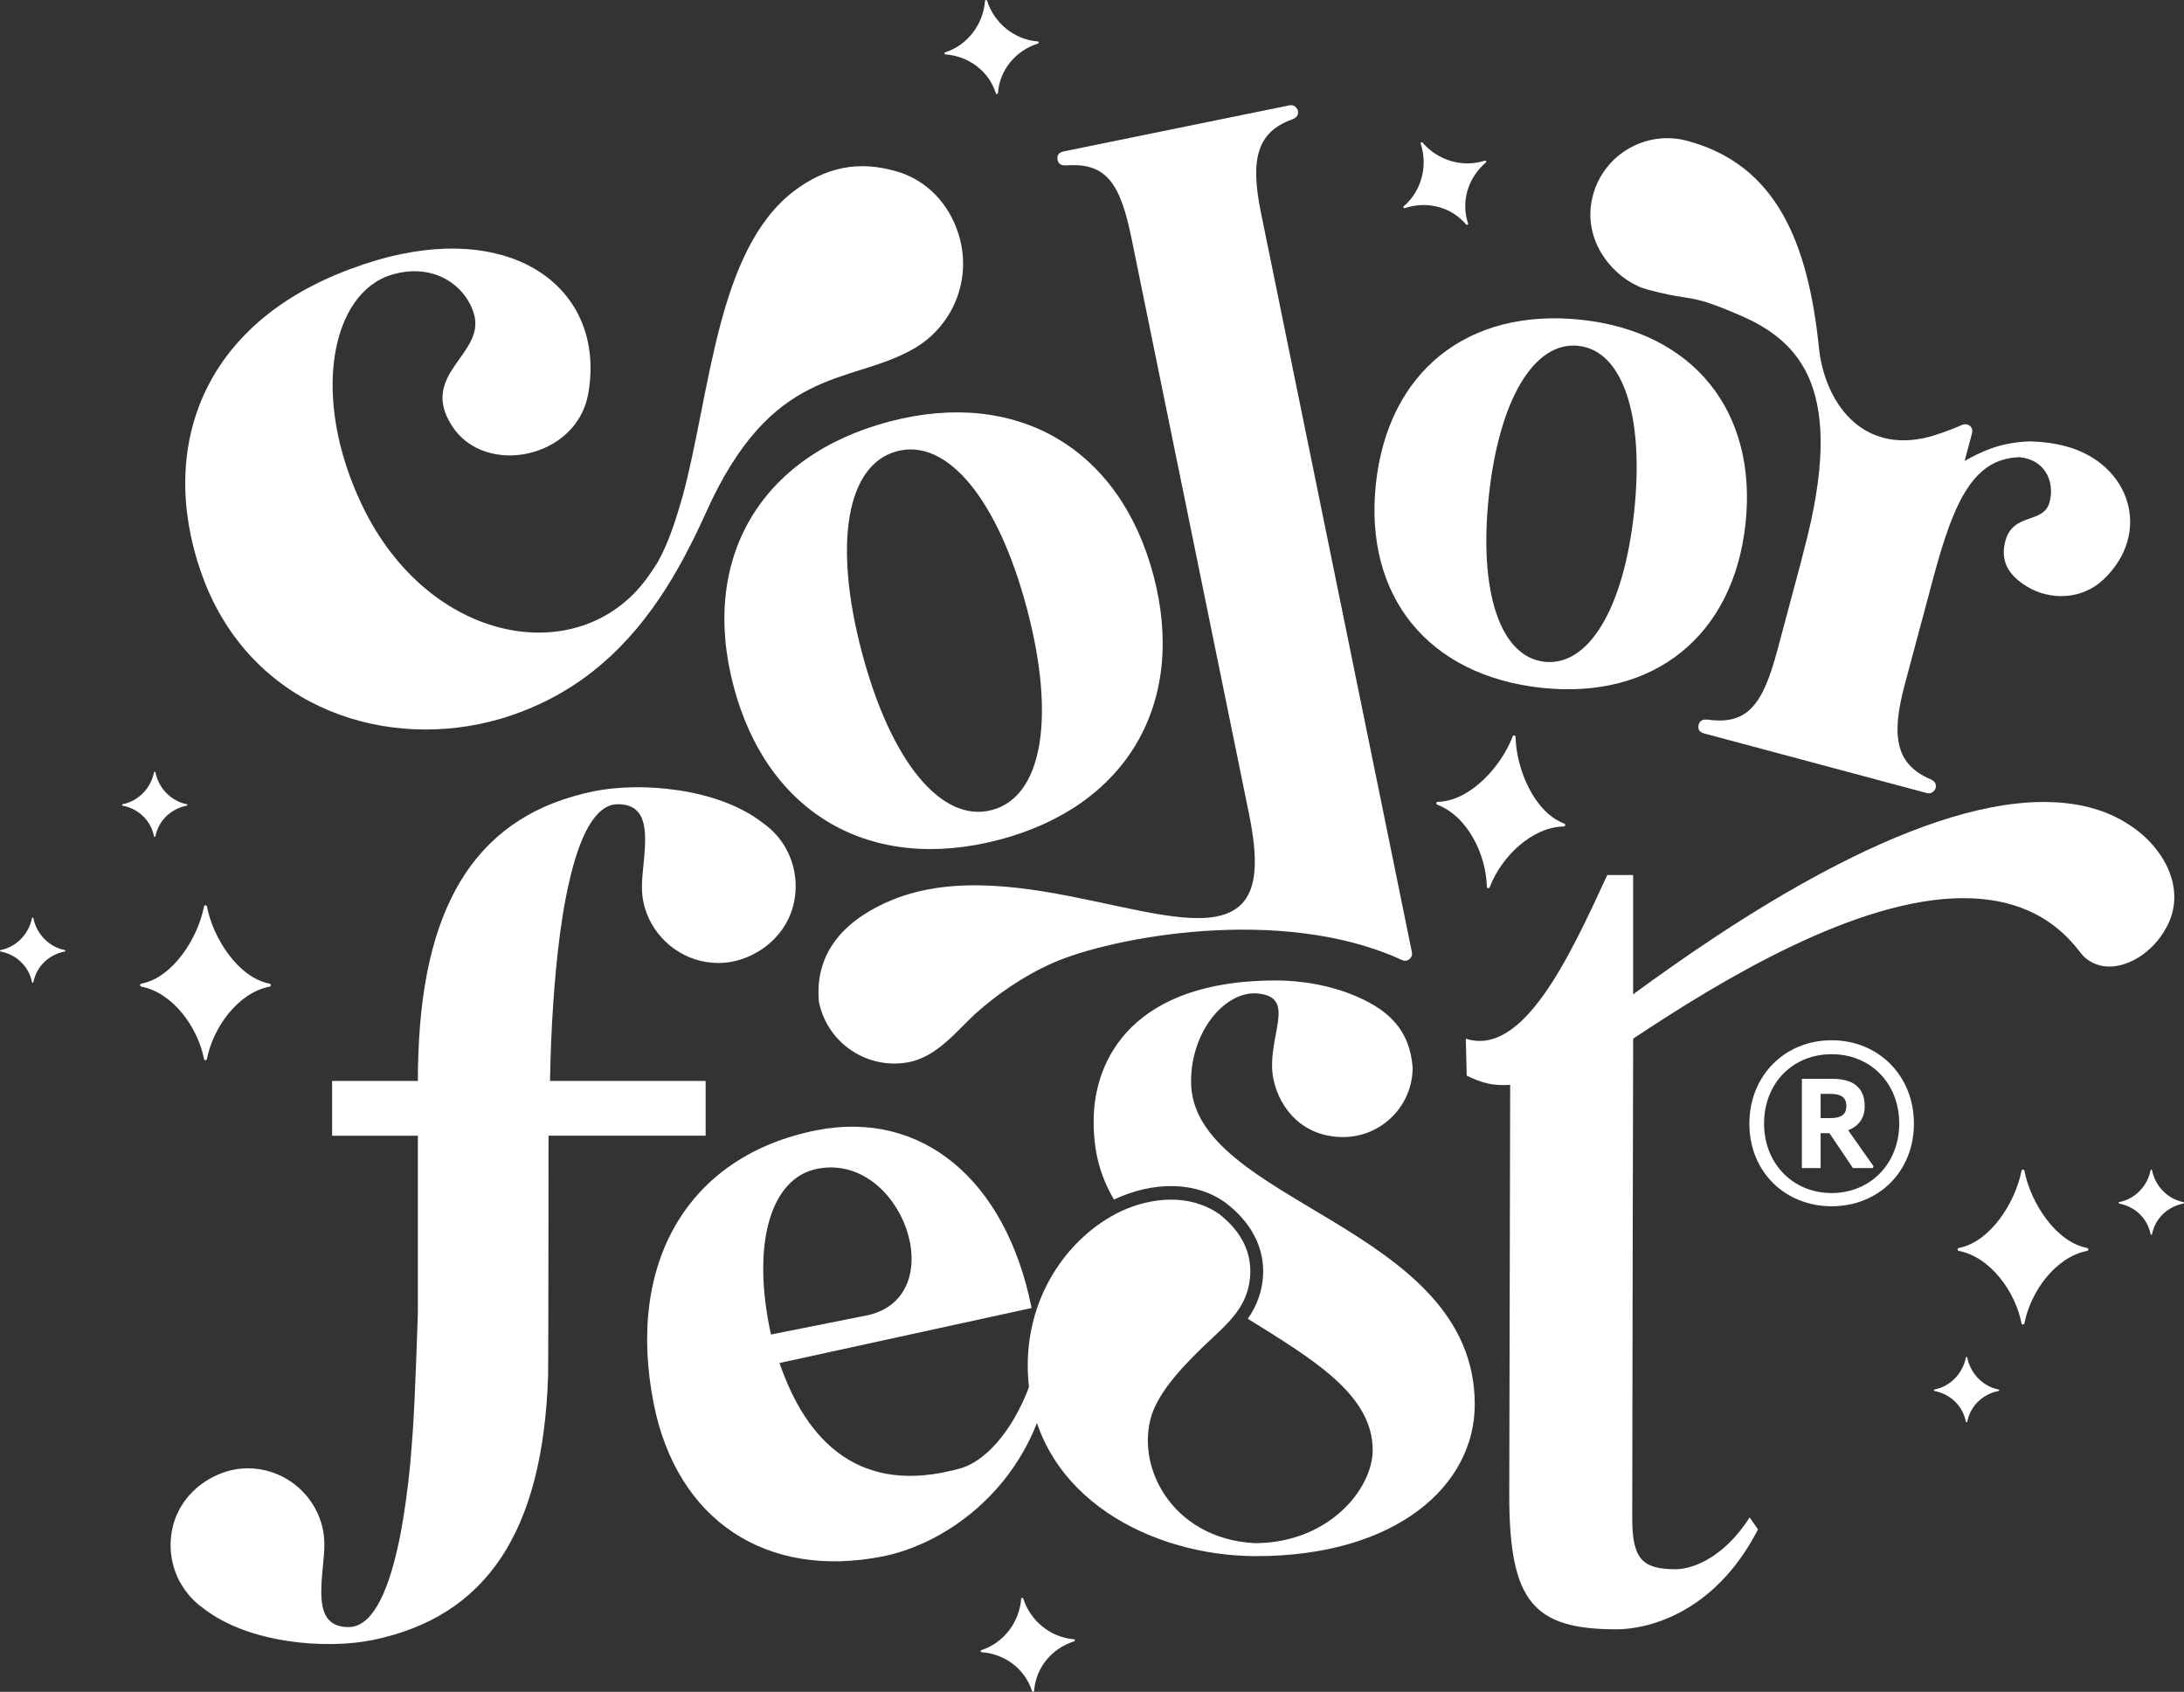
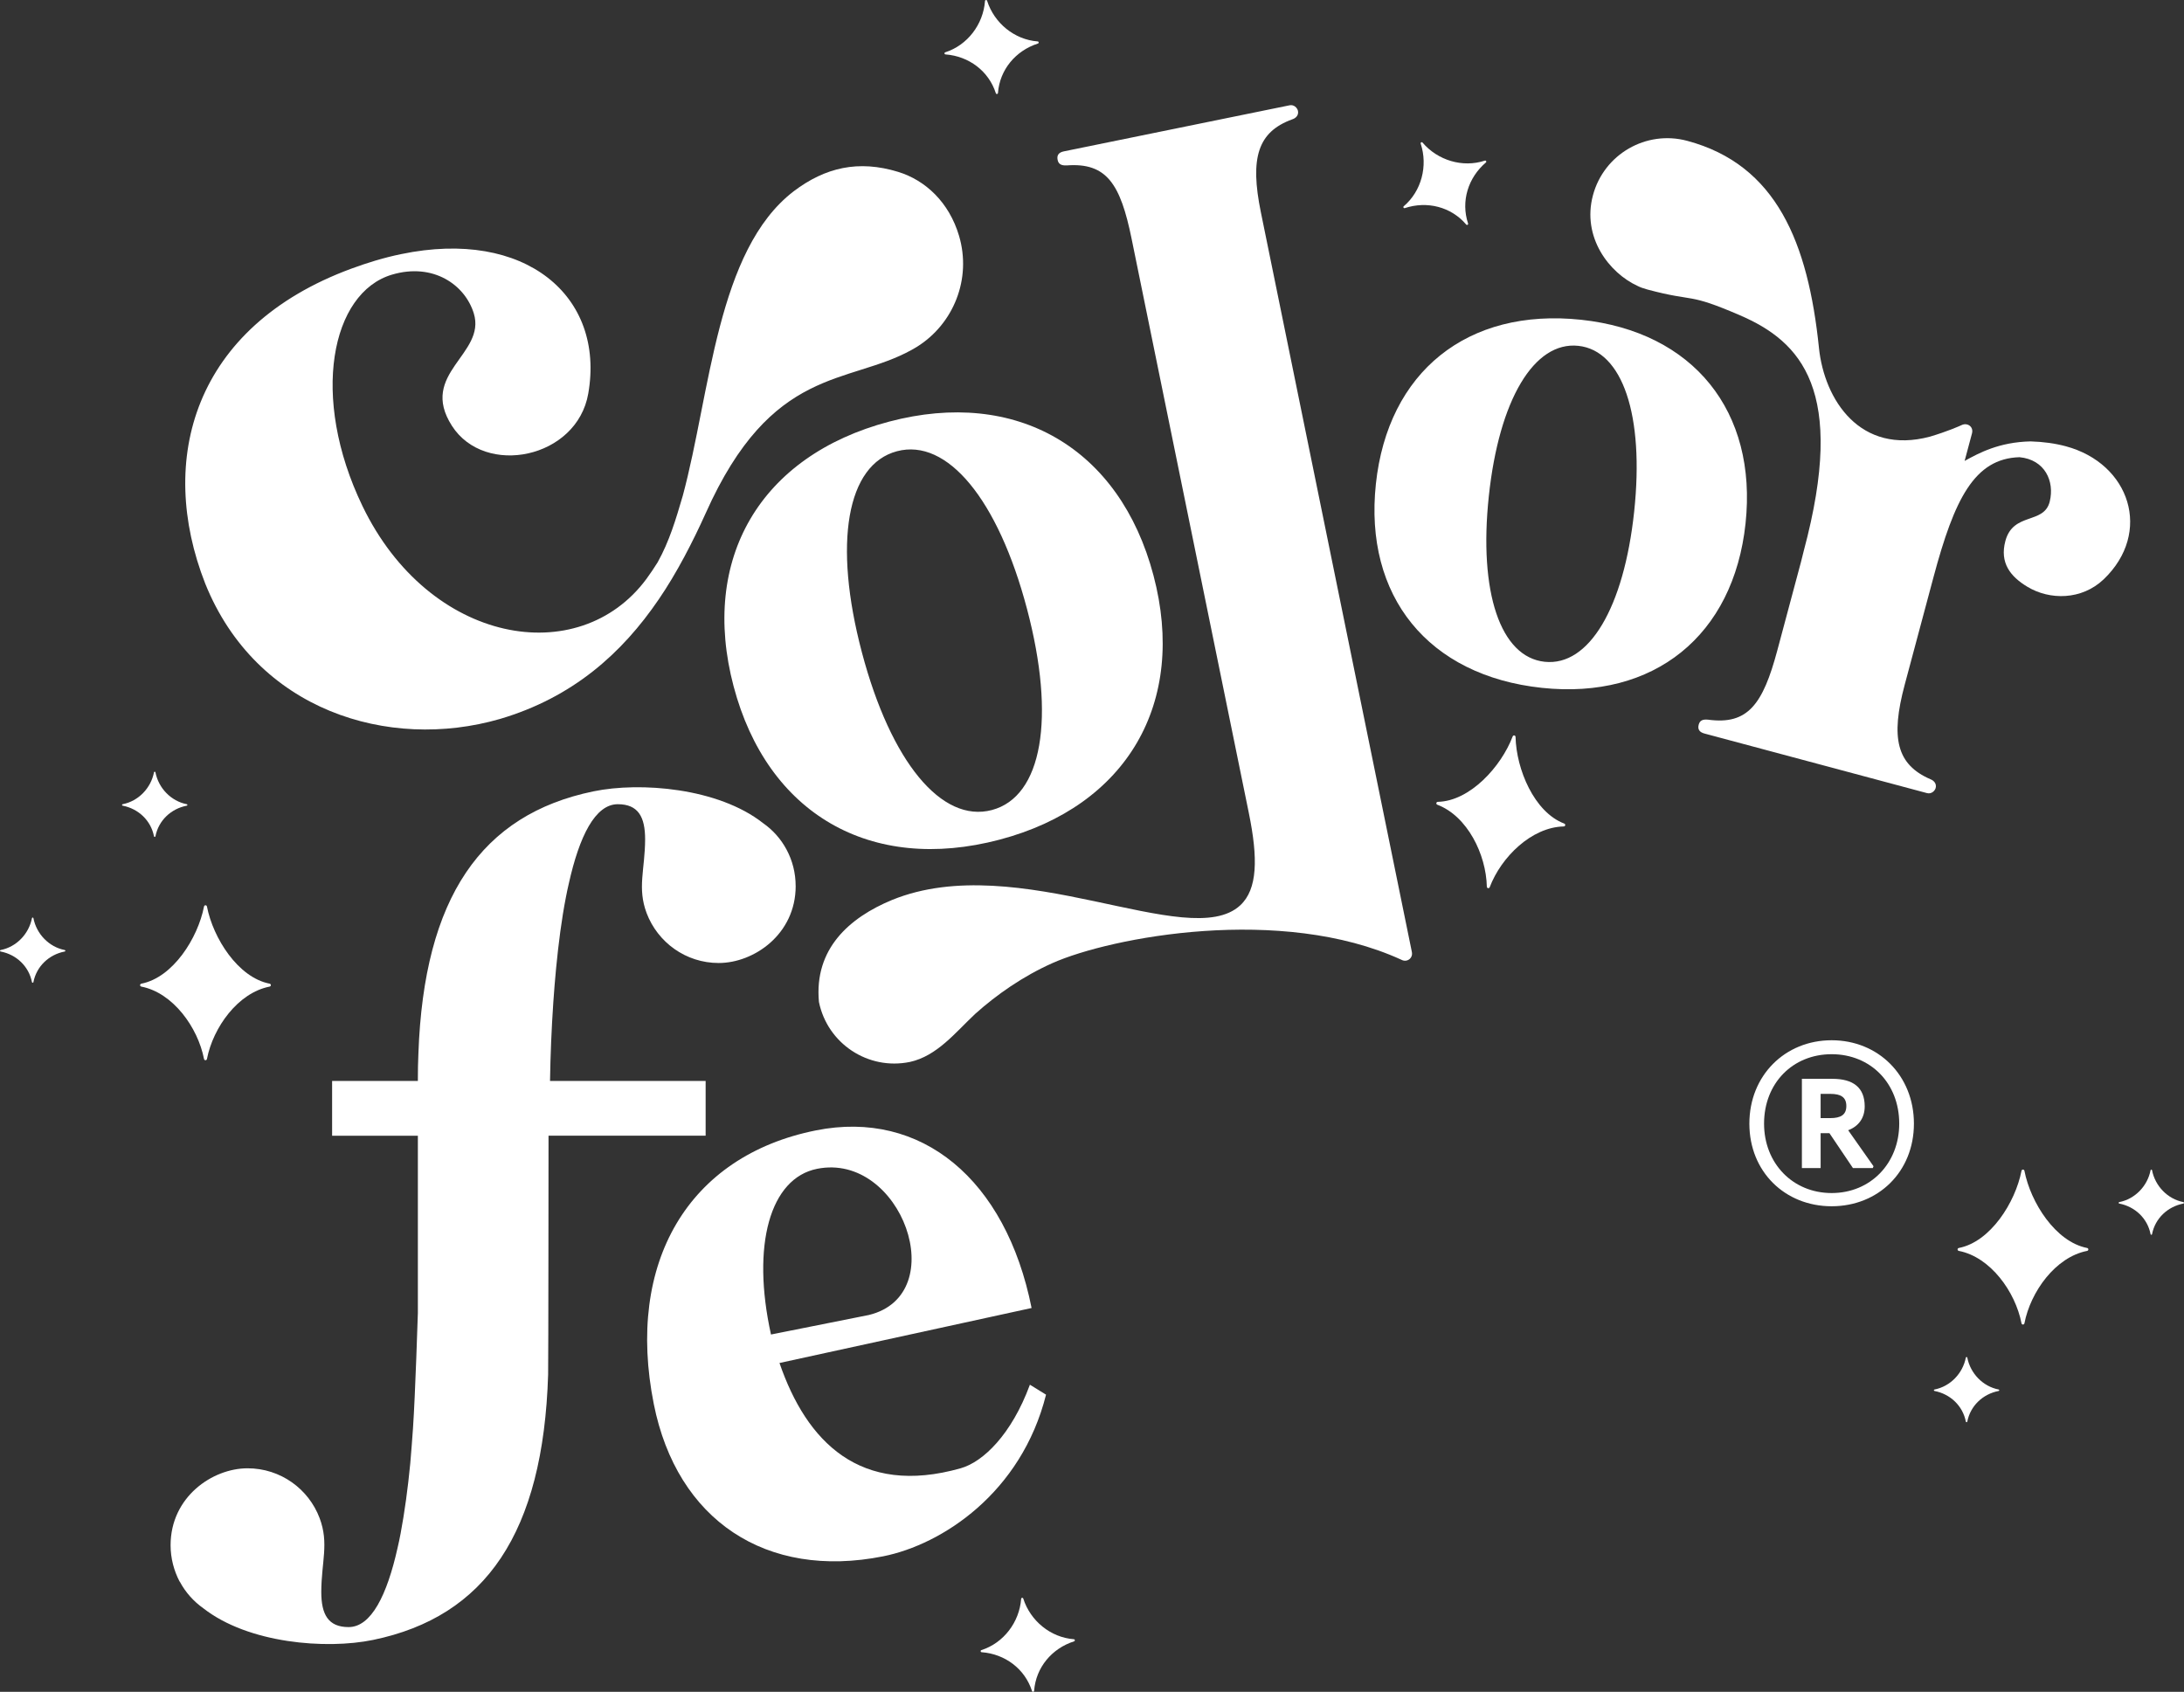
<svg xmlns="http://www.w3.org/2000/svg" id="Layer_2" viewBox="0 0 253.678 196.529">
  <rect x="0" y="0" width="253.678" height="196.529" fill="#333333" stroke="none" />
  <g id="Components">
    <g id="d39e2cfc-c1c0-4e91-abe9-e682660ca420_5">
      <path d="m43.647,30.262c.967-.288,1.949-.54,2.949-.744,14.415-3.004,23.705,4.882,21.733,16.196-1.304,7.549-12.001,9.732-15.837,3.75-3.905-6.09,4.005-8.302,2.541-13.062-1.022-3.322-4.718-5.912-9.497-4.5-7.075,2.088-9.539,14.214-3.437,26.875,7.757,16.095,25.14,19.081,32.989,8.469.451-.623.887-1.263,1.298-1.923,1.365-2.452,2.114-4.98,2.926-7.753,3.219-11.966,3.936-28.491,12.88-35.352,3.658-2.768,7.513-3.666,12.133-2.251,3.164.968,5.919,3.53,7.072,7.432,1.481,5.014-.65,10.234-4.876,12.879-.002.003-.005.006-.008.006-.035.023-.071.044-.107.063-.166.103-.335.201-.509.296-7.418,4.109-16.258,1.783-23.932,18.982-1.476,3.28-3.357,6.947-5.448,9.998-4.262,6.26-9.971,11.392-18.445,13.895-12.945,3.747-28.309-.991-34.236-15.73-5.639-14.364-1.369-29.813,16.963-36.576.933-.342,1.883-.666,2.848-.953l.002.002Z" style="fill:#fff;" />
      <path d="m211.276,40.408c.625,6.048,4.789,12.479,12.903,10.312,2.025-.605,3.359-1.197,3.695-1.352.641-.293,1.389.19,1.177.982l-.855,3.193c1.702-.941,4.021-2.186,7.659-2.269,1.485.044,2.846.232,4.081.563,7.484,2.002,10.099,10.021,4.411,15.461-2.558,2.429-6.269,2.432-8.867.861-1.965-1.186-3.231-2.771-2.55-5.316.907-3.388,4.485-1.896,5.151-4.575.588-2.357-.558-4.879-3.512-5.158-5.238.158-7.556,4.85-9.985,13.924l-3.346,12.503c-1.663,6.209-.927,9.289,2.997,10.986.393.15.732.515.597,1.022-.107.357-.515.717-1.005.586l-25.848-6.92c-.562-.15-.821-.468-.67-1.034.132-.489.466-.643,1.102-.575,4.601.62,6.347-1.772,8.023-8.027l2.752-10.283c.12-.45.229-.885.328-1.31,4.999-18.677-.333-24.299-7.403-27.352-6.251-2.7-5.105-1.484-10.76-2.998-.468-.126-.842-.262-1.137-.414-3.3-1.508-6.495-5.657-5.189-10.534,1.278-4.772,6.179-7.603,10.95-6.324,10.384,2.78,14.04,11.854,15.302,24.052Z" style="fill:#fff;" />
      <path d="m105.67,123.363c-4.839.988-9.56-2.133-10.548-6.973-.575-6.178,3.539-9.795,8.483-11.844,14.669-5.985,34.48,6.145,40.449.623,2.033-1.88,2.071-5.486,1.006-10.706l-13.626-66.753c-1.295-6.346-2.894-8.838-7.525-8.495-.638.028-.963-.146-1.064-.642-.117-.574.161-.875.731-.991l26.218-5.351c.496-.101.881.282.968.645.105.514-.254.858-.657.985-4.017,1.456-4.939,4.488-3.654,10.786l17.539,85.926c.073.36-.046.64-.234.809-.29.26-.669.281-.998.1-13.95-6.385-33.716-2.624-40.504.393-3.449,1.533-6.523,3.695-8.992,5.911-2.324,2.187-4.431,4.888-7.591,5.579Z" style="fill:#fff;" />
      <path d="m85.213,79.733c-3.914-14.797,3.059-26.787,18.065-30.756,14.795-3.913,26.786,3.06,30.7,17.857,3.914,14.795-3.061,26.786-17.856,30.699-15.005,3.969-26.996-3.005-30.909-17.8Zm29.999,14.362c5.837-1.544,7.438-10.661,4.075-23.374-3.363-12.713-9.264-19.849-15.099-18.305-5.835,1.544-7.437,10.663-4.074,23.377,3.363,12.713,9.263,19.846,15.098,18.303Z" style="fill:#fff;" />
      <path d="m159.811,56.226c1.389-13.029,10.627-20.489,23.84-19.081,13.029,1.389,20.488,10.627,19.099,23.657-1.389,13.029-10.627,20.489-23.656,19.101-13.213-1.409-20.672-10.647-19.283-23.677Zm19.605,20.649c5.137.547,9.204-6.258,10.398-17.451,1.192-11.194-1.349-18.703-6.486-19.25-5.14-.548-9.204,6.258-10.396,17.451-1.194,11.194,1.346,18.702,6.484,19.25Z" style="fill:#fff;" />
      <path d="m203.194,130.525c0-5.589,4.138-9.685,9.557-9.685s9.557,4.096,9.557,9.685-4.138,9.599-9.557,9.599-9.557-4.01-9.557-9.599Zm17.407,0c0-4.693-3.327-8.064-7.85-8.064s-7.85,3.37-7.85,8.064c0,4.608,3.328,8.064,7.85,8.064s7.85-3.456,7.85-8.064Zm-11.306,5.163v-10.368h3.542c2.431,0,3.754,1.024,3.754,3.2,0,1.323-.682,2.304-1.919,2.773l2.943,4.182-.085.214h-2.304l-2.731-4.054h-1.024v4.054h-2.176Zm2.176-5.803h1.109c1.237,0,1.877-.384,1.877-1.408,0-1.025-.64-1.409-1.877-1.409h-1.109v2.816Z" style="fill:#fff;" />
      <path d="m94.789,131.308c12.218-2.437,22.049,5.678,25.032,20.635l-29.281,6.387c3.133,9.121,9.342,15.549,21.055,12.227,2.593-.735,5.901-3.914,8.031-9.704l1.875,1.158c-2.871,11.415-12.078,17.413-18.926,18.778-13.586,2.71-23.946-4.204-26.634-17.686-3.277-16.431,3.995-28.834,18.847-31.795Zm-5.237,23.714l11.375-2.269c9.711-2.374,3.78-18.933-6.014-16.98-5.478,1.092-7.652,8.864-5.361,19.249Z" style="fill:#fff;" />
-       <path d="m186.688,101.647h3.007v13.855c11.277-8.27,32.113-22.34,47.686-22.34,3.652,0,7.088.752,9.988,2.685,3.974,2.578,6.766,7.518,4.189,12.029-1.504,2.685-4.189,4.404-6.551,4.404-1.289,0-2.578-.537-3.437-1.718-3.437-4.511-8.162-6.229-13.533-6.229-12.351,0-28.032,9.451-38.342,16.325v1.074s-.107,45.303-.107,54.647c0,4.726,1.181,5.907,5.048,5.907,1.826,0,5.478-1.181,8.592-6.014l.967,1.396c-5.155,9.988-13.103,11.599-16.432,11.599-9.666,0-12.459-3.222-12.459-15.573l.107-47.666c-2.148.107-3.222-.215-5.048-1.074l-.107-4.296c6.659,2.148,12.029-9.451,16.432-19.01Z" style="fill:#fff;" />
      <path d="m92.42,102.926c0,5.609-4.854,8.94-8.94,8.94-3.833,0-7.086-2.404-8.374-5.798-1.1-2.938-.189-5.043-.173-8.563,0-2.592-.786-4.085-3.174-4.085-2.624,0-4.462,3.708-5.688,9.207-.126.518-.236,1.068-.346,1.634-.487,2.498-.848,5.279-1.131,8.201-.126,1.32-.235,2.671-.33,4.038v.016c-.204,3.001-.33,6.064-.377,9.05h18.075v6.363h-18.248s-.016,26.882-.047,27.746c-.566,18.382-7.259,28.123-20.331,30.826-5.468,1.131-14.502.408-19.718-3.676-1.131-.801-2.074-1.854-2.734-3.095h-.016c-.66-1.257-1.053-2.702-1.053-4.226,0-5.609,4.855-8.94,8.94-8.94,3.834,0,7.101,2.404,8.374,5.798,1.1,2.938.204,5.043.189,8.563,0,2.592.786,4.085,3.174,4.085,2.624,0,4.462-3.708,5.688-9.207.126-.518.236-1.069.346-1.634.471-2.498.849-5.279,1.131-8.201.11-1.32.22-2.687.314-4.053.267-3.912.566-13.386.566-13.386v-20.598h-9.961v-6.363h9.961v-.157c0-1.037.016-2.058.063-3.048.644-18.115,7.321-27.746,20.315-30.433,5.452-1.131,14.502-.408,19.702,3.676,1.147.801,2.09,1.854,2.749,3.095.675,1.257,1.052,2.702,1.052,4.226Z" style="fill:#fff;" />
-       <path d="m148.178,113.892c2.966,0,6.456.555,9.574,1.939,3.521,1.573,5.993,3.782,6.33,8.172,0,4.464-3.616,8.082-8.081,8.082-4.581,0-7.34-3.175-8.095-6.744-.95-4.864,3.115-9.706-2.165-9.958-3.676,0-7.397,4.553-7.397,10.248,0,14.162,32.954,16.652,32.954,37.511,0,9.467-9.161,17.626-25.402,17.626-11.905-.004-25.466-6.693-26.464-20.571-.669-9.312,4.635-16.587,10.8-19.504,3.452-1.595,7.885-2.084,11.375.332,1.933,1.521,3.624,3.649,3.624,6.688-.061,4.035-2.616,5.994-5.31,8.561-2.449,2.373-4.81,4.832-5.959,7.557-2.374,6.101,1.964,14.913,11.782,15.428,8.621,0,13.7-6.343,13.7-10.807,0-6.478-7.009-10.582-14.507-15.262,1.025-1.454,1.752-3.253,1.786-5.455v-.022c0-3.592-2.061-6.182-4.192-7.859-3.56-2.722-8.638-2.632-13.143-.509-1.574-2.72-2.358-5.446-2.358-9.095,0-7.388,4.753-16.357,21.147-16.357v-.001Z" style="fill:#fff;" />
      <path d="m242.418,145.311c-3.668.715-6.558,4.735-7.274,8.403-.039.199-.303.199-.342,0-.716-3.668-3.606-7.688-7.274-8.403-.199-.039-.199-.303,0-.342,3.668-.717,6.558-5.286,7.274-8.957.039-.199.303-.199.342,0,.716,3.671,3.606,8.239,7.274,8.957.199.039.198.303,0,.342Z" style="fill:#fff;" />
      <path d="m253.604,139.811c-1.834.357-3.279,1.721-3.637,3.555-.019.099-.151.099-.171,0-.358-1.834-1.803-3.197-3.637-3.555-.099-.019-.099-.151,0-.171,1.834-.359,3.279-1.866,3.637-3.701.019-.099.152-.099.171,0,.358,1.835,1.803,3.343,3.637,3.701.099.019.099.151,0,.171Z" style="fill:#fff;" />
      <path d="m232.145,161.581c-1.834.357-3.279,1.721-3.637,3.555-.019.099-.151.099-.171,0-.358-1.834-1.803-3.197-3.637-3.555-.099-.019-.099-.151,0-.171,1.834-.359,3.279-1.866,3.637-3.701.019-.099.152-.099.171,0,.358,1.835,1.803,3.343,3.637,3.701.099.019.099.151,0,.171Z" style="fill:#fff;" />
      <path d="m31.312,114.608c-3.668.715-6.558,4.735-7.274,8.403-.039.199-.303.199-.342,0-.716-3.668-3.606-7.688-7.274-8.403-.199-.039-.199-.303,0-.342,3.668-.717,6.558-5.286,7.274-8.957.039-.199.303-.199.342,0,.716,3.671,3.606,8.239,7.274,8.957.199.039.198.303,0,.342Z" style="fill:#fff;" />
      <path d="m21.694,93.59c-1.834.357-3.279,1.721-3.637,3.555-.019.099-.151.099-.171,0-.358-1.834-1.803-3.197-3.637-3.555-.099-.019-.099-.151,0-.171,1.834-.359,3.279-1.866,3.637-3.701.019-.099.152-.099.171,0,.358,1.835,1.803,3.343,3.637,3.701.099.019.099.151,0,.171Z" style="fill:#fff;" />
      <path d="m7.519,110.531c-1.834.357-3.279,1.721-3.637,3.555-.019.099-.151.099-.171,0-.358-1.834-1.803-3.197-3.637-3.555-.099-.019-.099-.151,0-.171,1.834-.359,3.279-1.866,3.637-3.701.019-.099.152-.099.171,0,.358,1.835,1.803,3.343,3.637,3.701.099.019.099.151,0,.171Z" style="fill:#fff;" />
      <path d="m181.63,96.004c-3.736.083-7.266,3.556-8.592,7.05-.072.189-.332.144-.337-.058-.084-3.736-2.251-8.188-5.746-9.514-.189-.072-.144-.332.058-.337,3.737-.086,7.359-4.099,8.686-7.595.072-.189.332-.144.337.058.084,3.739,2.158,8.731,5.652,10.059.189.072.144.332-.058.337Z" style="fill:#fff;" />
-       <path d="m120.556,5.059c-2.583.827-4.435,3.037-4.64,5.741-.011.146-.202.169-.246.029-.827-2.583-3.141-4.303-5.846-4.507-.146-.011-.169-.201-.029-.246,2.583-.828,4.411-3.246,4.615-5.953.011-.146.202-.169.246-.029.827,2.585,3.166,4.513,5.871,4.719.146.011.169.202.029.246Z" style="fill:#fff;" />
+       <path d="m120.556,5.059c-2.583.827-4.435,3.037-4.64,5.741-.011.146-.202.169-.246.029-.827-2.583-3.141-4.303-5.846-4.507-.146-.011-.169-.201-.029-.246,2.583-.828,4.411-3.246,4.615-5.953.011-.146.202-.169.246-.029.827,2.585,3.166,4.513,5.871,4.719.146.011.169.202.029.246" style="fill:#fff;" />
      <path d="m172.591,18.875c-2.066,1.758-2.924,4.511-2.071,7.085.046.139-.121.233-.216.122-1.758-2.066-4.556-2.761-7.131-1.908-.139.046-.233-.121-.122-.216,2.065-1.759,2.82-4.694,1.967-7.271-.046-.139.121-.234.216-.122,1.759,2.067,4.66,2.946,7.235,2.094.139-.046.233.121.121.216Z" style="fill:#fff;" />
      <path d="m124.756,190.665c-2.583.827-4.435,3.037-4.64,5.741-.011.146-.202.169-.246.029-.827-2.583-3.141-4.303-5.846-4.507-.146-.011-.169-.201-.029-.246,2.583-.828,4.411-3.246,4.615-5.953.011-.146.202-.169.246-.029.827,2.585,3.166,4.513,5.871,4.719.146.011.169.202.029.246Z" style="fill:#fff;" />
    </g>
  </g>
</svg>